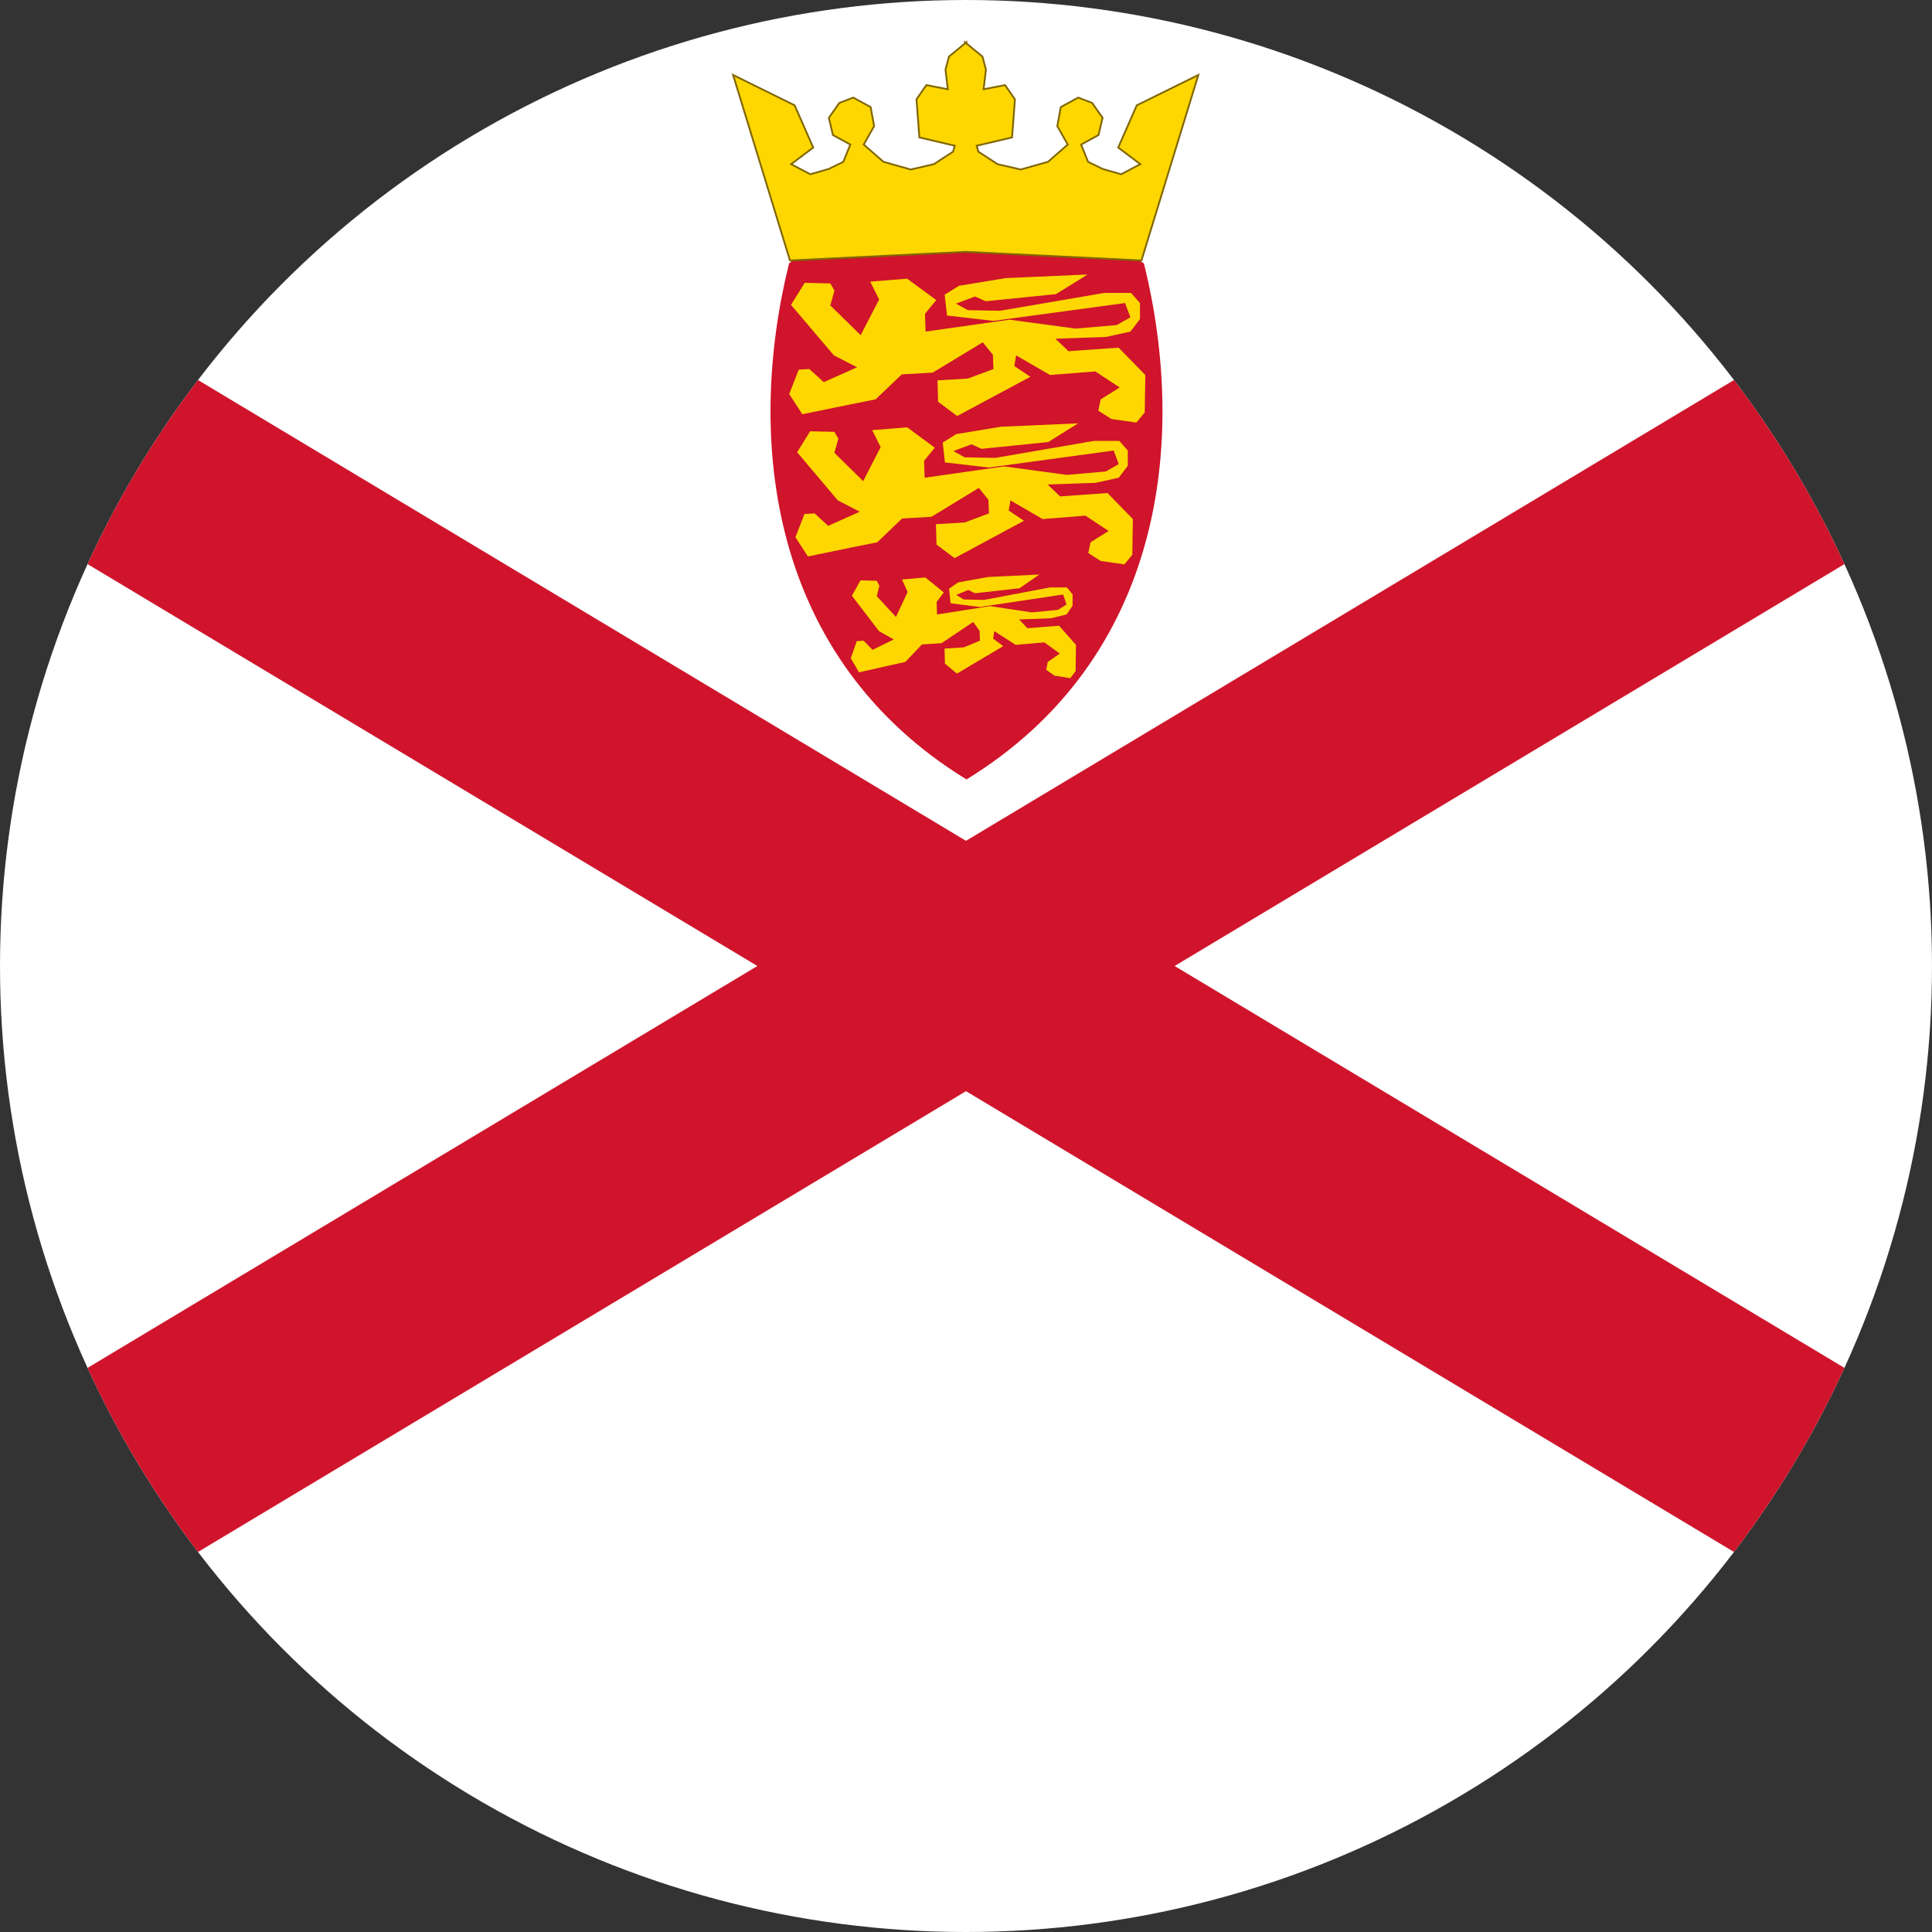
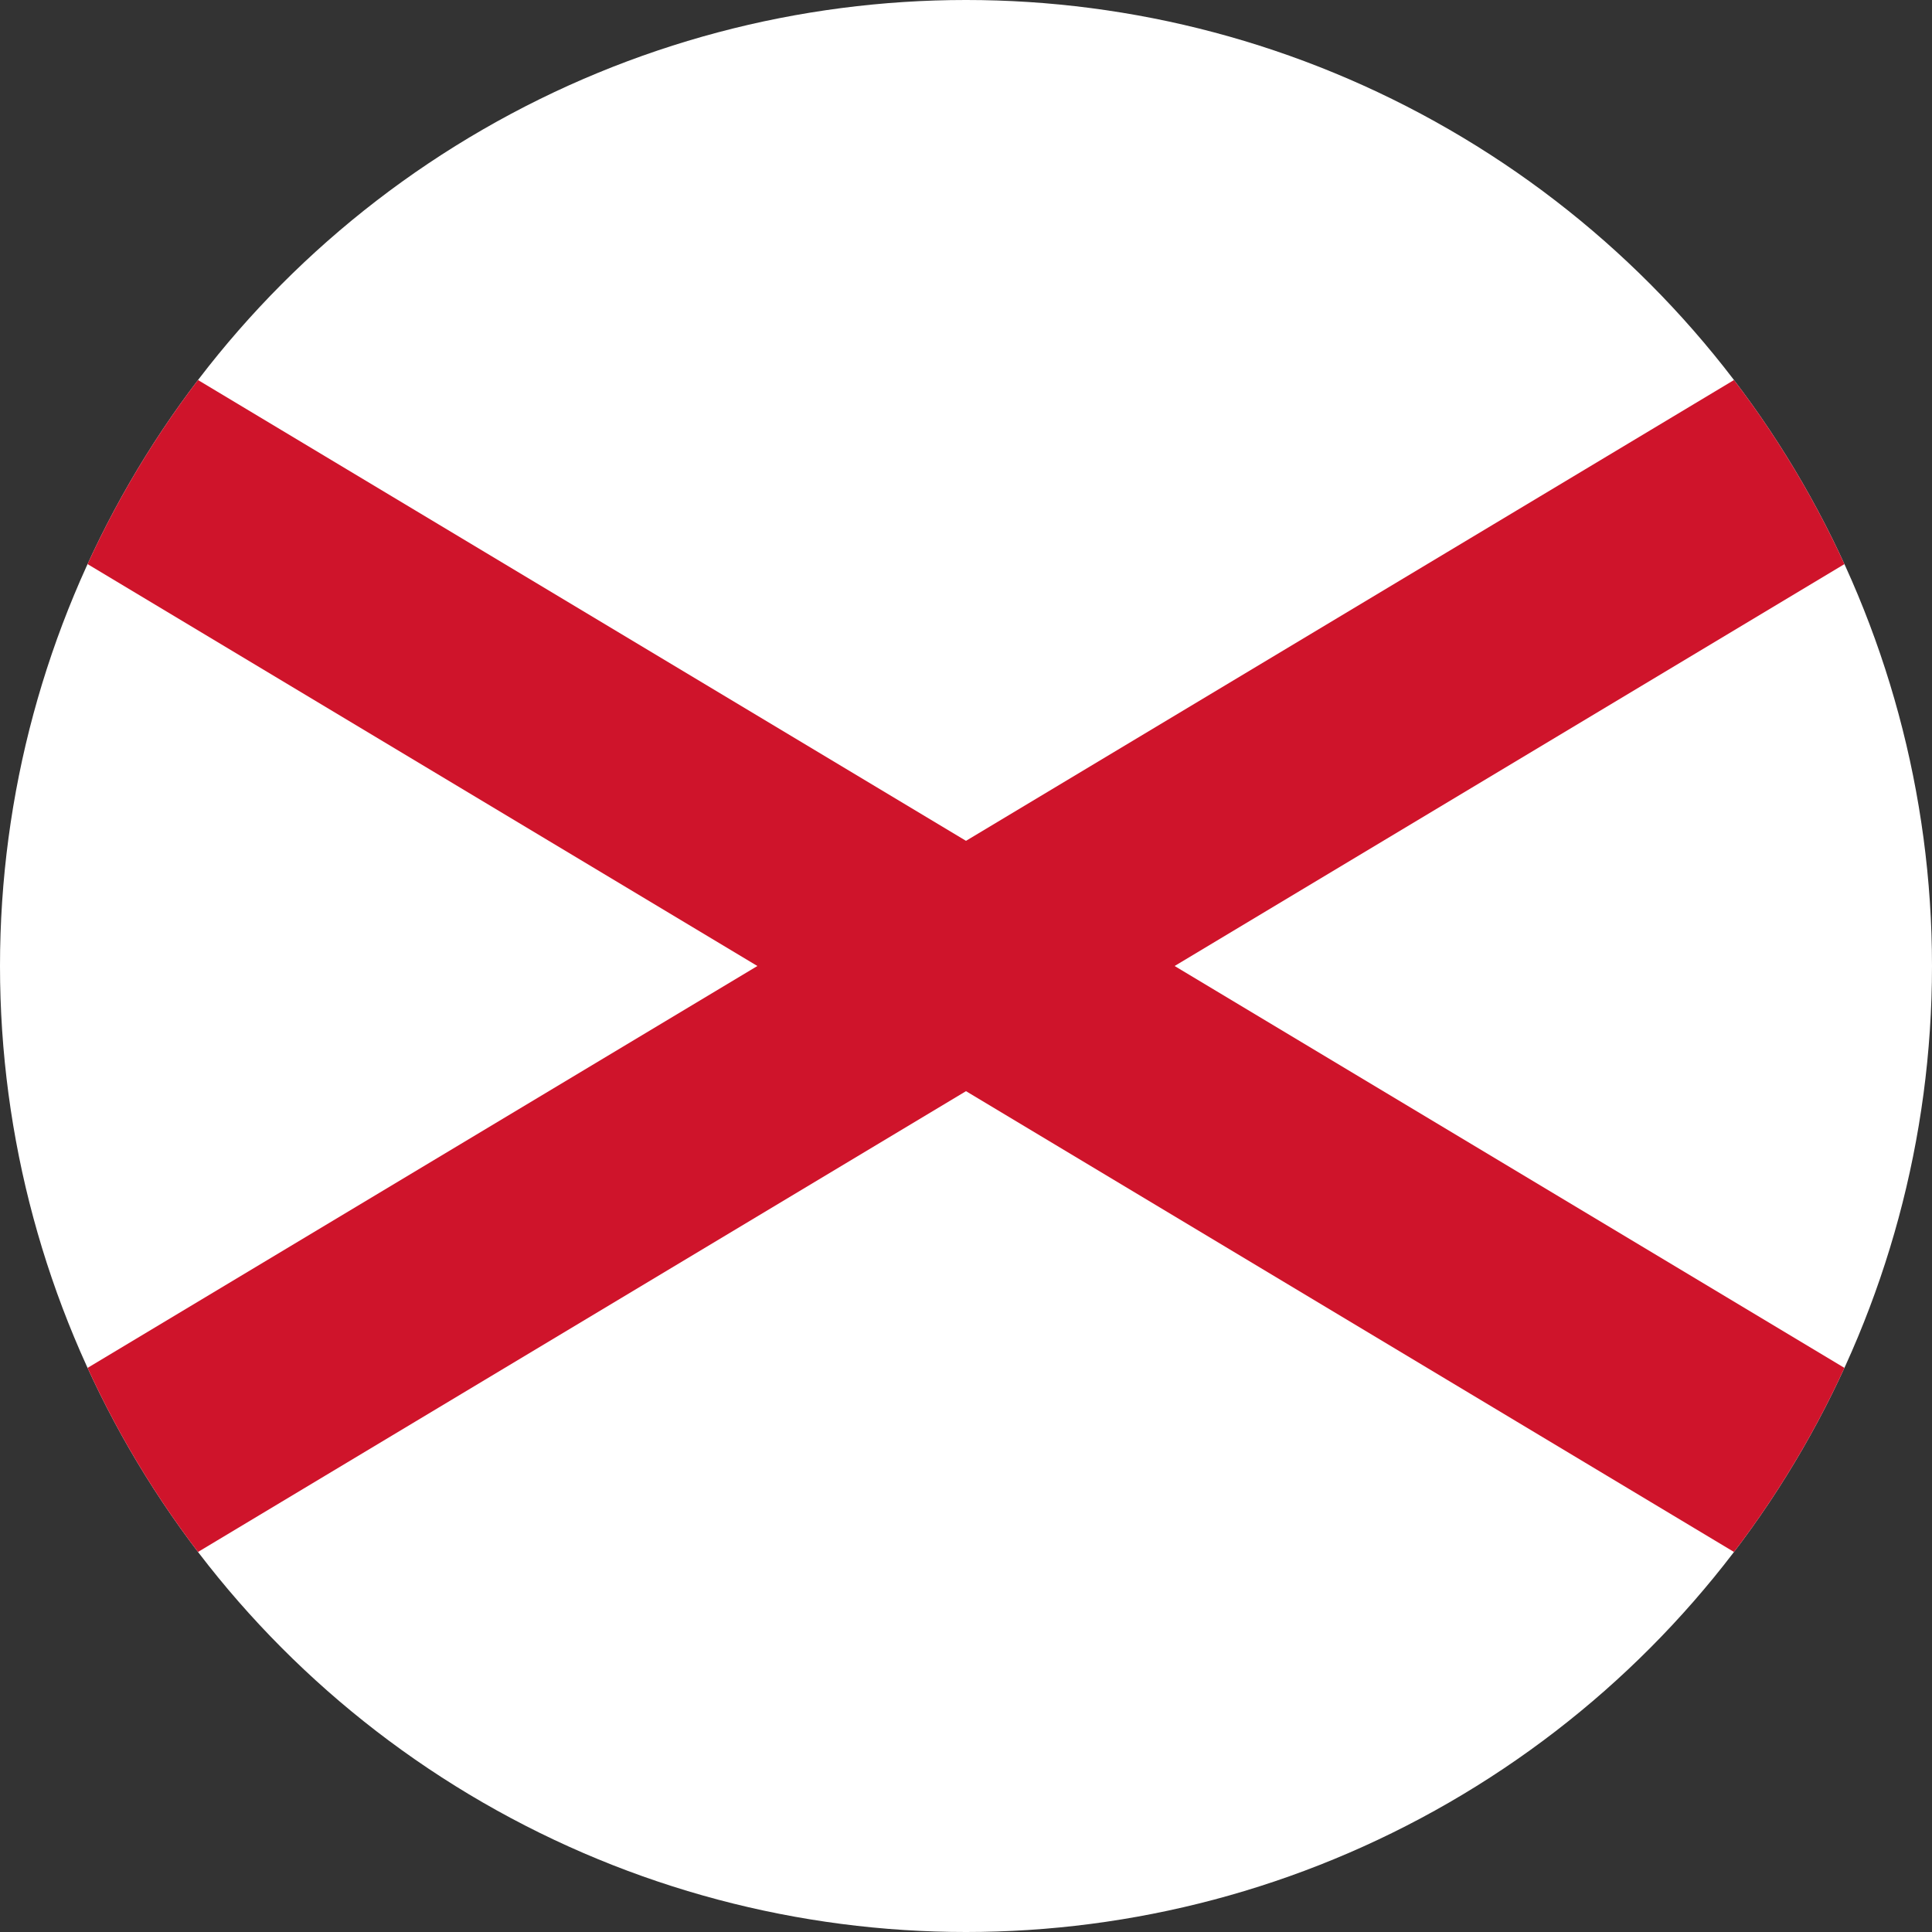
<svg xmlns="http://www.w3.org/2000/svg" xml:space="preserve" width="600" height="600">
  <rect width="100%" height="100%" fill="#333333" stroke="none" />
  <defs>
    <clipPath id="d">
      <path d="M1761 48h601v949h-601z" />
    </clipPath>
    <clipPath id="c">
-       <circle cx="300.5" cy="1186.95" r="1238.159" style="opacity:.543;fill:#fccf38;stroke-width:10.973" />
-     </clipPath>
+       </clipPath>
    <clipPath id="b">
      <circle cx="500" cy="300" r="300" style="opacity:.543;fill:#fccf38;stroke-width:2.659" />
    </clipPath>
    <clipPath id="a">
      <circle cx="500" cy="300" r="300" style="opacity:.543;fill:#fccf38;stroke-width:2.659" />
    </clipPath>
  </defs>
  <path d="M0 0h1000v600H0Z" clip-path="url(#a)" style="fill:#fff" transform="translate(-200)" />
  <path d="m0 0 1000 600M0 600 1000 0" clip-path="url(#b)" style="stroke:#cf142b;stroke-width:66.667;stroke-miterlimit:133.333" transform="translate(-200)" />
  <g clip-path="url(#c)" style="overflow:hidden" transform="matrix(.242 0 0 .242 227.19 12.408)">
    <g fill-rule="evenodd" clip-path="url(#d)" transform="translate(-1761 -48)">
      <path fill="#cf142b" d="M2290.26 334.901c56.02 226.723 25.3 506.733-227.76 662.099-253.07-155.362-283.79-435.376-227.75-662.099 59.65-54.2 330.77-87.619 455.5 0z" />
      <path fill="gold" stroke="#806600" stroke-miterlimit="8" stroke-width="2.292" d="m2060.63 51 .87.713.87-.713.04 1.456 20.56 16.854 4.47 16.785-2.98 25.177 27.55-5.34 12.66 18.31-3.72 48.829-45.43 10.681 2.24 7.629 24.57 16.022 29.79 6.867 35-9.919 25.32-22.125-13.4-23.651 4.47-24.414 22.34-12.207 17.87 6.866 13.4 19.074-5.21 22.125-22.34 12.207 8.94 22.125 18.61 9.156 23.83 6.866 24.58-12.97-28.3-21.362 23.83-54.169 78.94-38.91L2287.02 331l-225.52-11.072L1835.98 331 1763 92.962l78.94 38.91 23.83 54.169-28.3 21.362 24.58 12.97 23.83-6.866 18.61-9.156 8.94-22.125-22.34-12.207-5.21-22.125 13.4-19.074 17.87-6.866 22.34 12.207 4.47 24.414-13.4 23.651 25.32 22.125 35 9.919 29.79-6.867 24.57-16.022 2.24-7.629-45.43-10.681-3.72-48.829 12.66-18.31 27.55 5.34-2.98-25.177 4.47-16.784 20.56-16.855z" />
-       <path fill="gold" d="m1854.87 359.683 32.86.763 5.35 9.156-5.35 19.076 38.98 38.153 23.69-45.783-11.47-22.891 47.38-3.816 37.45 27.47-14.52 17.55c.26 7.631.51 15.261.77 22.892l107.75-15.261 84.83 11.445 52.73-4.578 17.57-9.919-6.87-18.314-168.89 22.892-59.61-6.867-3.06-26.708 18.34-11.445 60.37-9.92 104.7-4.578-40.5 25.181-90.18 9.156-13.76-6.104-24.45 9.156 15.28 8.394 41.27.763 133.74-22.892h34.39l11.46 12.972v20.603l-12.23 16.024-31.33 6.867-64.96 2.29 16.82 16.024 64.19-4.579 34.39 35.101c-.25 16.024-.51 32.048-.76 48.072L2280.54 539l-32.1-4.578-16.81-10.683 3.05-14.498 24.46-15.261-31.33-20.603-58.08 4.579-43.56-25.181-2.3 13.735 20.64 13.735-94 50.361-24.46-18.313c-.25-9.157-.51-18.313-.76-27.47l38.97-2.289 32.87-12.209c-.26-6.104-.51-12.209-.77-18.313l-12.99-16.024-64.19 38.916-39.74 2.289-33.63 32.048-34.39 6.867-59.61 12.209-16.81-25.944 12.23-31.285 13.75-.763 18.34 16.787 42.8-19.076-29.8-15.261-55.03-64.859zM1861.83 550.177l31.13.727 5.07 8.723-5.07 18.172 36.93 36.346 22.45-43.615-10.87-21.807 44.9-3.635 35.48 26.169-13.76 16.719.72 21.807 102.1-14.538 80.37 10.903 49.96-4.361 16.66-9.45-6.52-17.445-160.02 21.807-56.48-6.542-2.9-25.442 17.38-10.904 57.21-9.449 99.19-4.362-38.37 23.988-85.44 8.723-13.04-5.816-23.17 8.723 14.48 7.997 39.1.726 126.72-21.807h32.58l10.86 12.358v19.626l-11.58 15.265-29.69 6.542-61.55 2.181 15.93 15.265 60.83-4.361 32.58 33.437-.72 45.795L2265.14 721l-30.41-4.362-15.93-10.177 2.89-13.81 23.17-14.539-29.68-19.626-55.03 4.361-41.28-23.988-2.17 13.084 19.55 13.085-89.06 47.976-23.17-17.446-.72-26.169 36.92-2.181 31.14-11.63-.72-17.445-12.31-15.266-60.83 37.073-37.65 2.18-31.86 30.531-32.58 6.542-56.48 11.63-15.93-24.715 11.59-29.803 13.03-.727L1885 671.57l40.55-18.172-28.24-14.539-52.14-61.787zM1926.57 741.478l20.78.534 3.38 6.41-3.38 13.353 24.64 26.707 14.98-32.048-7.24-16.024 29.96-2.671 23.68 19.229-9.18 12.285.48 16.024 68.14-10.683 53.65 8.012 33.34-3.205 11.12-6.943-4.35-12.82-106.81 16.025-37.69-4.808-1.93-18.695 11.59-8.012 38.18-6.943 66.21-3.205-25.61 17.626-57.03 6.41-8.7-4.273-15.46 6.409 9.66 5.876 26.1.534 84.57-16.024h21.75l7.25 9.08v14.422l-7.73 11.217-19.82 4.807-41.07 1.603 10.63 11.217 40.59-3.205 21.75 24.57-.48 33.65-6.77 9.081-20.3-3.205-10.63-7.478 1.93-10.148 15.47-10.683-19.82-14.422-36.72 3.205-27.55-17.627-1.45 9.615 13.05 9.614-59.45 35.253-15.46-12.819-.48-19.229 24.64-1.602 20.78-8.546-.48-12.82-8.21-11.217-40.6 27.241-25.13 1.603-21.26 22.434-21.75 4.807-37.7 8.546-10.63-18.161 7.73-21.899 8.7-.534 11.6 11.75 27.06-13.353-18.84-10.683-34.8-45.401z" />
+       <path fill="gold" d="m1854.87 359.683 32.86.763 5.35 9.156-5.35 19.076 38.98 38.153 23.69-45.783-11.47-22.891 47.38-3.816 37.45 27.47-14.52 17.55c.26 7.631.51 15.261.77 22.892l107.75-15.261 84.83 11.445 52.73-4.578 17.57-9.919-6.87-18.314-168.89 22.892-59.61-6.867-3.06-26.708 18.34-11.445 60.37-9.92 104.7-4.578-40.5 25.181-90.18 9.156-13.76-6.104-24.45 9.156 15.28 8.394 41.27.763 133.74-22.892h34.39l11.46 12.972v20.603l-12.23 16.024-31.33 6.867-64.96 2.29 16.82 16.024 64.19-4.579 34.39 35.101c-.25 16.024-.51 32.048-.76 48.072L2280.54 539l-32.1-4.578-16.81-10.683 3.05-14.498 24.46-15.261-31.33-20.603-58.08 4.579-43.56-25.181-2.3 13.735 20.64 13.735-94 50.361-24.46-18.313c-.25-9.157-.51-18.313-.76-27.47l38.97-2.289 32.87-12.209c-.26-6.104-.51-12.209-.77-18.313l-12.99-16.024-64.19 38.916-39.74 2.289-33.63 32.048-34.39 6.867-59.61 12.209-16.81-25.944 12.23-31.285 13.75-.763 18.34 16.787 42.8-19.076-29.8-15.261-55.03-64.859zM1861.83 550.177l31.13.727 5.07 8.723-5.07 18.172 36.93 36.346 22.45-43.615-10.87-21.807 44.9-3.635 35.48 26.169-13.76 16.719.72 21.807 102.1-14.538 80.37 10.903 49.96-4.361 16.66-9.45-6.52-17.445-160.02 21.807-56.48-6.542-2.9-25.442 17.38-10.904 57.21-9.449 99.19-4.362-38.37 23.988-85.44 8.723-13.04-5.816-23.17 8.723 14.48 7.997 39.1.726 126.72-21.807h32.58l10.86 12.358v19.626l-11.58 15.265-29.69 6.542-61.55 2.181 15.93 15.265 60.83-4.361 32.58 33.437-.72 45.795L2265.14 721l-30.41-4.362-15.93-10.177 2.89-13.81 23.17-14.539-29.68-19.626-55.03 4.361-41.28-23.988-2.17 13.084 19.55 13.085-89.06 47.976-23.17-17.446-.72-26.169 36.92-2.181 31.14-11.63-.72-17.445-12.31-15.266-60.83 37.073-37.65 2.18-31.86 30.531-32.58 6.542-56.48 11.63-15.93-24.715 11.59-29.803 13.03-.727L1885 671.57zM1926.57 741.478l20.78.534 3.38 6.41-3.38 13.353 24.64 26.707 14.98-32.048-7.24-16.024 29.96-2.671 23.68 19.229-9.18 12.285.48 16.024 68.14-10.683 53.65 8.012 33.34-3.205 11.12-6.943-4.35-12.82-106.81 16.025-37.69-4.808-1.93-18.695 11.59-8.012 38.18-6.943 66.21-3.205-25.61 17.626-57.03 6.41-8.7-4.273-15.46 6.409 9.66 5.876 26.1.534 84.57-16.024h21.75l7.25 9.08v14.422l-7.73 11.217-19.82 4.807-41.07 1.603 10.63 11.217 40.59-3.205 21.75 24.57-.48 33.65-6.77 9.081-20.3-3.205-10.63-7.478 1.93-10.148 15.47-10.683-19.82-14.422-36.72 3.205-27.55-17.627-1.45 9.615 13.05 9.614-59.45 35.253-15.46-12.819-.48-19.229 24.64-1.602 20.78-8.546-.48-12.82-8.21-11.217-40.6 27.241-25.13 1.603-21.26 22.434-21.75 4.807-37.7 8.546-10.63-18.161 7.73-21.899 8.7-.534 11.6 11.75 27.06-13.353-18.84-10.683-34.8-45.401z" />
    </g>
  </g>
</svg>